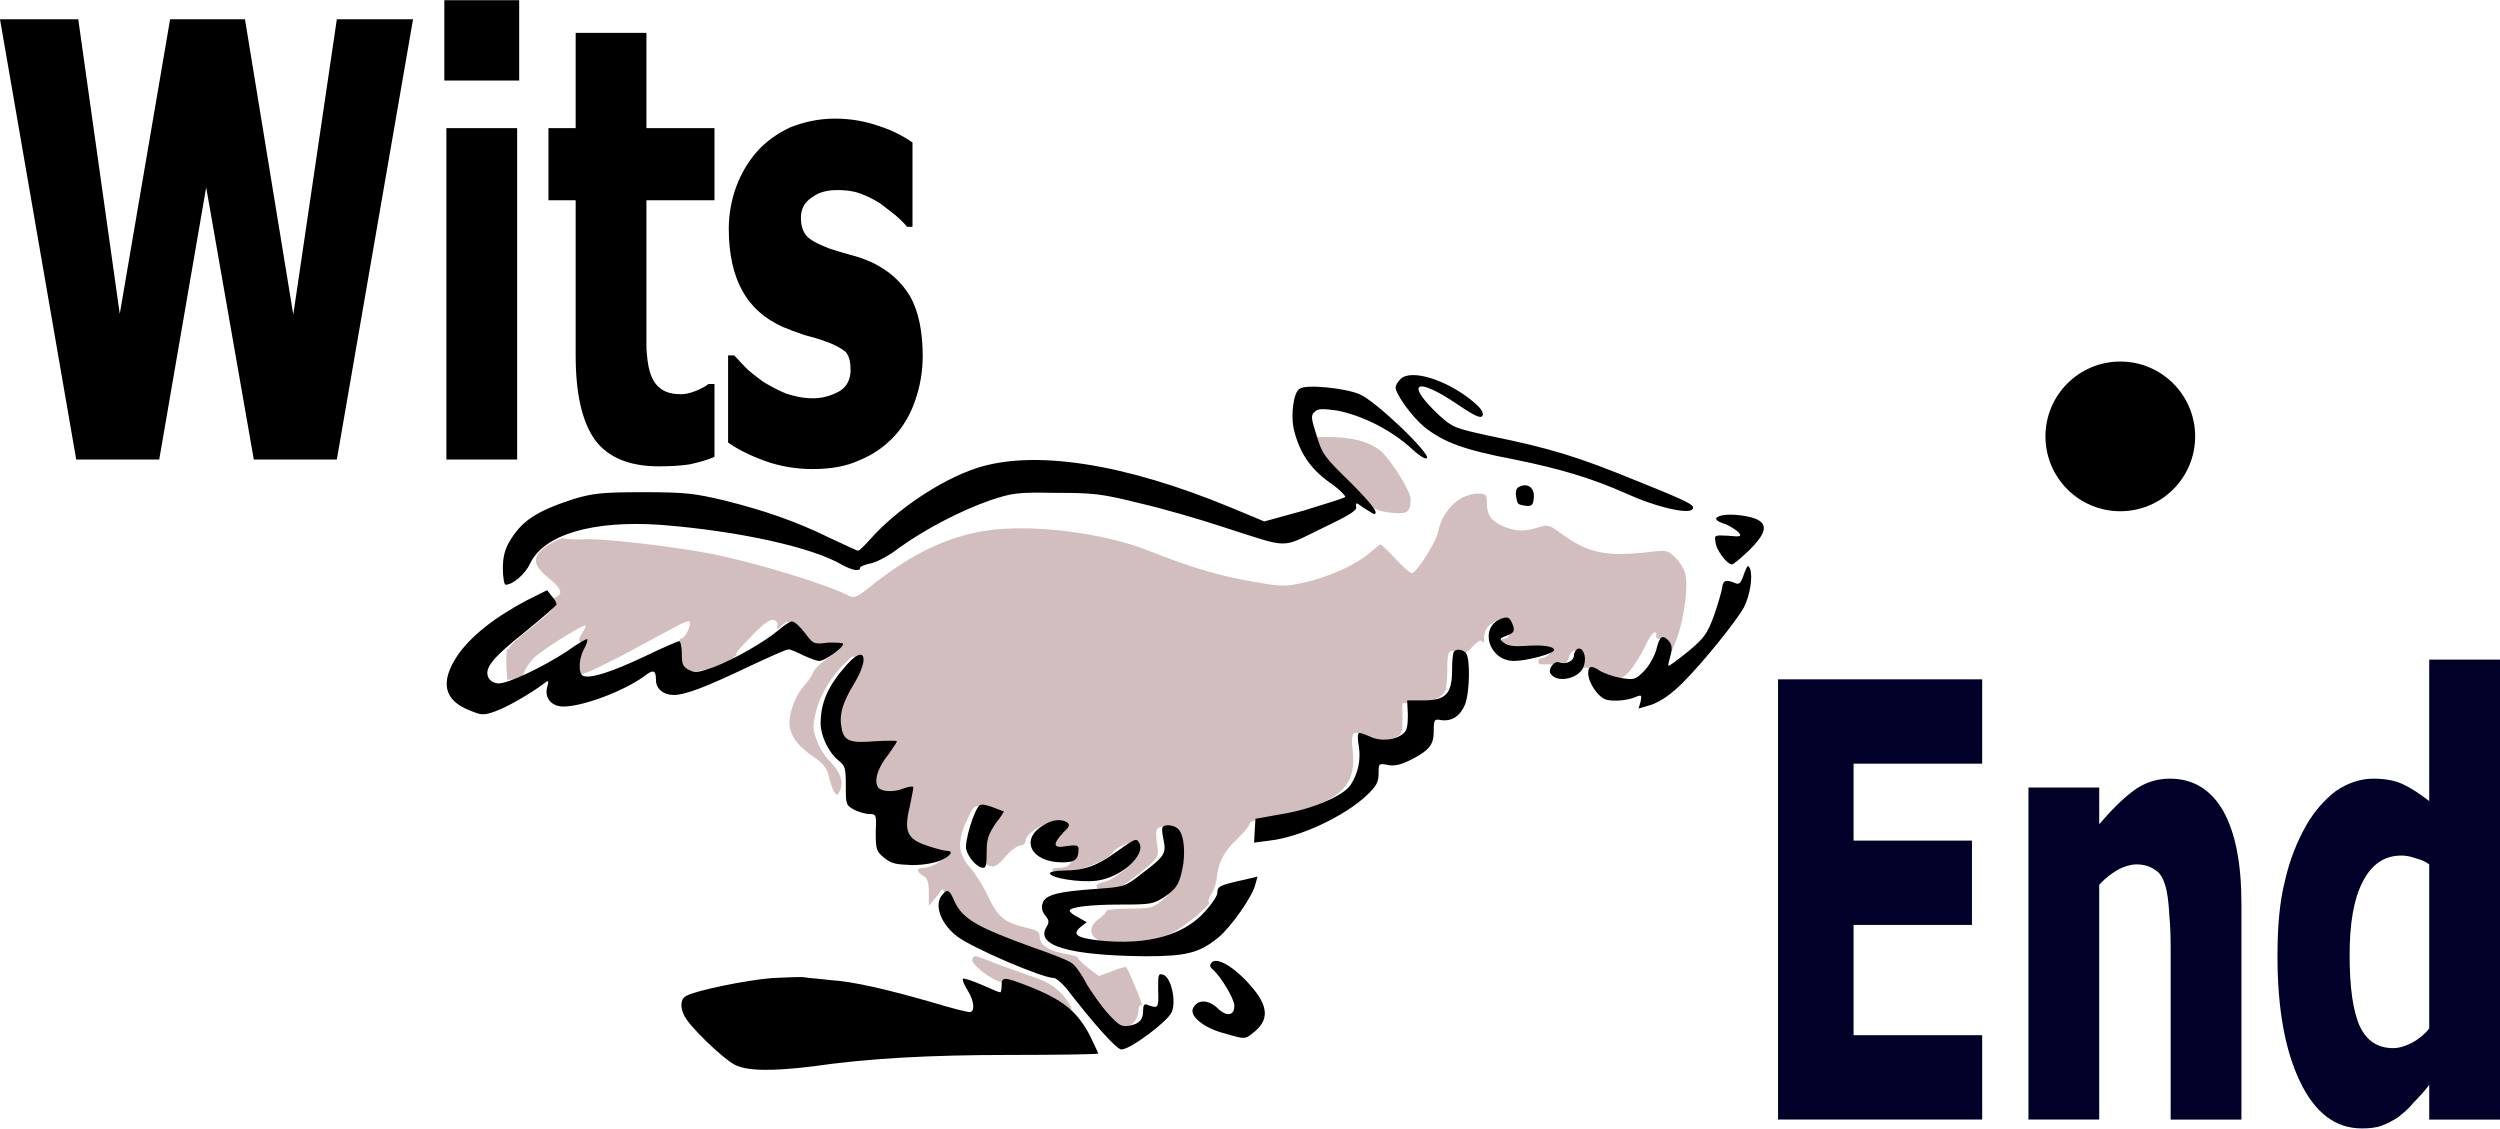
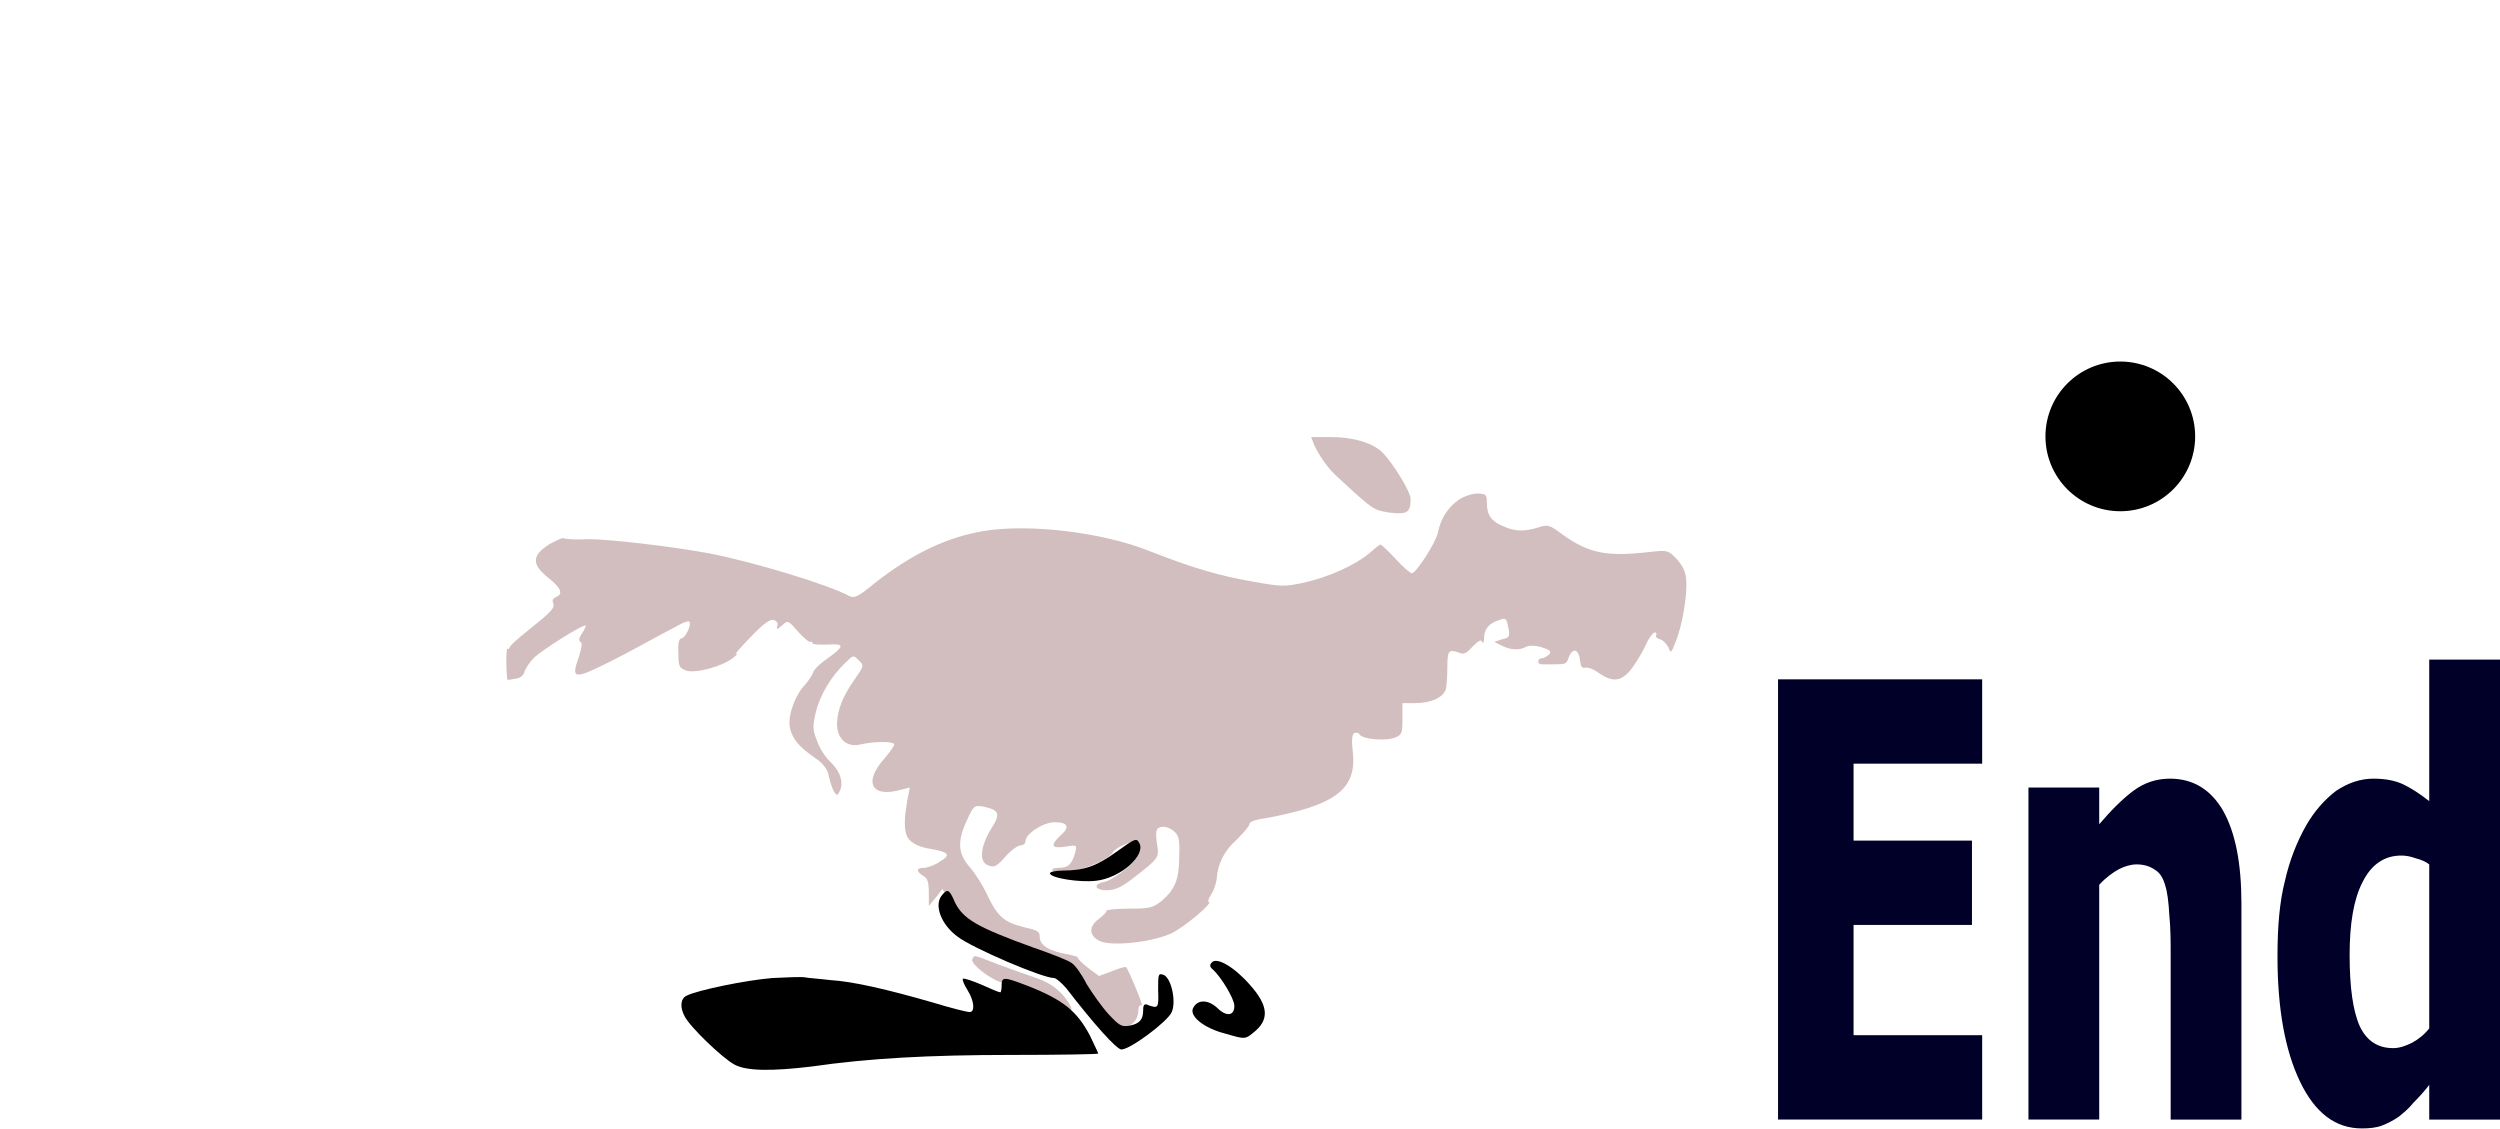
<svg xmlns="http://www.w3.org/2000/svg" width="3677" height="1660" viewBox="0 0 3674 1658" shape-rendering="geometricPrecision" text-rendering="geometricPrecision" image-rendering="optimizeQuality" fill-rule="evenodd" clip-rule="evenodd">
  <defs>
    <style>.fil1{fill:#000}.fil0{fill:#d2bebe}</style>
  </defs>
  <g id="Layer_x0020_1">
    <path class="fil0" d="M1931 653c7 15 20 35 35 48 53 49 52 48 76 52 26 3 31 0 31-20 0-11-26-53-42-69-15-14-43-22-75-22h-29l4 11z" />
    <path class="fil0" d="M2144 734c-16 11-27 28-31 49-4 16-32 59-38 59-3 0-14-10-24-21-11-12-21-21-22-21-2 0-9 6-17 13-20 17-60 35-96 43-28 6-33 6-77-2-46-8-85-19-151-45-68-27-175-40-242-29-54 9-105 33-161 77-23 19-29 22-36 19-31-17-140-50-206-63-60-11-149-21-178-21-17 1-33 0-36-1-2-2-11 3-21 8-27 17-27 30-2 50 19 15 22 24 11 28-4 2-6 5-4 9 3 7-3 13-38 41-14 11-26 22-26 24s-2 3-3 2c-3-2-2 42 0 46l12-2c7-1 12-5 13-11 2-5 8-14 14-20 13-12 73-50 76-47 0 1-2 6-6 12s-5 10-2 12c3 1 2 8-2 21-13 37-9 36 67-3 37-20 74-40 80-43 7-4 14-6 15-5 4 4-6 25-12 25-3 0-5 8-4 21 0 20 1 22 11 26 14 5 54-6 70-19 6-5 7-7 4-5-3 1 6-10 21-25 20-21 29-27 35-25 4 2 6 5 4 9-1 5 0 5 7-1 9-8 9-8 23 8 8 9 17 17 19 16s3 0 3 2 10 2 21 2c28-2 27 2-4 24-8 6-15 13-16 17-1 3-6 11-11 17-16 16-27 48-23 65 4 16 13 27 36 43 11 7 18 16 20 23 5 24 12 36 15 30 9-13 4-31-10-45-8-7-18-22-21-32-7-17-7-22-2-43 6-25 23-53 43-72 12-12 12-12 20-4s8 8-6 28c-18 26-25 44-26 65 0 22 14 35 33 31 21-5 48-5 51-1 1 2-5 10-13 20-33 36-21 60 24 47l12-3-4 21c-6 35-4 51 7 59 6 5 18 9 27 10 28 5 31 9 14 19-7 5-18 9-23 9-12 0-12 5-1 12 6 3 8 9 8 25v19l10-12 10-13 8 15c18 34 53 54 151 86 26 7 34 15 50 45 19 34 47 62 59 58 13-4 20-14 20-26 0-5 2-8 5-7 3 2-19-51-23-56-2-1-11 2-21 6l-19 7-16-12c-9-7-16-14-15-15s-6-3-15-5c-26-4-41-13-41-25 0-9-3-10-24-15-28-7-38-15-53-47-6-13-18-32-25-40-18-20-20-38-5-70 10-22 11-22 24-20 23 5 26 10 12 32-17 28-19 51-3 55 7 3 12 0 24-14 8-9 18-16 22-16s7-3 7-6c0-11 26-28 43-28 19 0 23 7 9 19-16 15-14 20 6 17 18-3 18-3 15 9-5 17-10 22-24 22-8 0-11 2-9 5 6 11 77-11 88-27 1-3 8-8 15-11 10-5 12-5 18 1s6 8 2 17c-7 12-36 34-48 36-16 3-13 12 4 12 12 0 21-4 37-16 41-32 41-31 37-54-2-18-1-21 6-23 6-1 13 1 19 6 7 6 9 11 8 36 0 35-6 49-25 66-14 11-18 12-49 12-19 0-34 2-33 3s-4 7-11 12c-15 11-15 24 0 32 16 9 75 3 105-10 20-9 65-47 56-47-1 0 0-5 4-11s7-16 8-22c1-22 11-42 29-58 10-10 19-20 19-23 0-4 9-7 30-10 16-3 42-9 57-14 52-17 70-40 65-83-2-16-1-25 2-27 3-1 6-1 8 2 4 7 37 10 51 5 11-4 12-6 12-28v-23h18c24 0 42-8 46-21 1-6 2-19 2-31 0-25 2-27 15-23 9 4 12 3 22-8 9-9 13-11 14-7 2 3 3 0 3-6 0-13 8-22 22-26 10-4 11-3 14 13 2 11 1 13-9 15l-12 4 10 5c13 7 27 8 37 2 5-2 13-2 23 1 12 4 14 6 11 10-3 3-8 6-11 6-6 0-8 8-1 9h16c21 0 21 0 25-12 6-13 14-10 16 6 1 9 3 12 7 11 3-1 11 1 18 6 21 15 33 15 47 0 7-8 17-24 23-36 5-12 12-22 15-22 2 0 3 2 2 4-2 2 1 5 5 6 5 1 10 7 13 12 3 9 4 9 10-7 10-23 18-70 16-92-1-14-6-22-15-32-12-12-13-12-40-9-62 7-88 2-127-26-19-14-21-15-36-10-20 6-33 6-51-2-17-7-24-16-24-35 0-11-1-13-14-13-7 0-20 4-27 9z" />
    <path class="fil0" d="M1429 1409c-4 7 30 33 46 35 15 0 74 26 87 37 5 4 10 5 12 3s-2-10-12-22c-11-12-22-19-39-25-12-4-37-13-56-20-39-15-34-14-38-8z" />
-     <path class="fil1" d="M2058 557c-4 4-7 9-7 12 0 10 24 43 42 58 29 23 59 34 133 48 68 14 112 27 164 50 41 19 88 30 96 24s-2-11-79-42c-88-36-126-48-219-67-50-11-53-12-73-30-51-48-35-58 27-16 28 19 35 21 37 16 1-5-3-11-14-20-38-32-92-49-107-33zM1910 571c-9 5-13 37-9 58 8 34 23 58 52 79 15 10 25 21 24 22-2 2-29 10-61 20l-58 16-48-20c-159-66-292-86-376-58-51 17-116 60-155 104-8 9-16 17-18 17s-20-9-42-19c-49-24-95-40-155-55-43-10-55-12-119-12-63 0-74 2-102 10-55 18-76 32-94 62-7 12-10 23-10 40 0 13 2 24 4 24 11 0 29-16 36-31 20-43 93-64 192-57 115 9 223 33 267 59 15 8 26 10 26 4 0-2 6-4 14-6 8-1 28-11 43-23 39-28 91-55 134-70 33-11 40-12 96-11 55 0 67 1 123 15 35 8 90 24 123 35 100 32 84 32 144 3 42-20 53-27 52-32-1-8 0-7 11 1 7 4 14 9 15 9 8 0-1-13-36-48-36-35-40-40-48-67-8-25-9-30-3-35 5-5 11-5 33-2 36 7 76 27 105 52 15 14 24 20 27 18 6-6-75-84-99-94-21-9-79-15-88-8zM2231 716c-3 2-4 8-3 13 2 12 2 12 14 14 9 1 11-1 12-11 2-16-10-24-23-16zM2531 757c-13 3-12 8 5 13 7 3 16 9 19 12 5 6 3 7-15 5-19-1-21-1-19 8 0 12 17 34 24 34 2 1 13-9 26-21 23-23 27-36 13-44-10-6-39-10-53-7zM2563 843c-4 13-7 16-12 14-14-6-19-5-20 6-1 6-6 24-12 41-10 27-14 33-38 53-15 12-28 22-29 21s1-8 3-15c3-11 2-16-3-22-9-9-13-7-18 14-3 10-11 24-18 31-13 13-15 13-34 10-11-2-25-7-30-10-13-9-18-8-18 3 0 14 15 36 27 39 11 3 33 1 45-5 6-2 7-2 5 8l-3 10 20-6c13-5 28-15 45-32 31-31 79-91 90-111 9-18 13-45 9-56-3-7-4-6-9 7zM774 882c-49 26-82 53-101 80-27 40-21 67 18 82 17 7 20 7 37 1s52-26 73-42c5-4 6-3 3 7-4 16 7 28 24 28 29 0 89-23 118-44 14-11 18-10 18 5 0 13 11 22 26 22 17 0 46-11 111-42 28-13 54-25 58-25 3 0 12 4 22 9 9 4 19 8 23 8 8 0 35-19 35-25 0-2-10-2-22-2-21 3-22 2-34-14-7-9-15-17-19-17-3 0-11 5-19 12-21 18-67 44-96 55-23 8-27 9-37 4-9-5-10-9-10-24 0-10-2-18-4-18s-25 10-52 23c-49 23-78 32-89 28-7-3-7-24 1-39 4-7 6-14 5-15s-15 7-30 18c-37 24-86 47-100 47-6 0-12-3-15-8-7-14 5-29 54-68 26-21 46-39 46-40 0-2-3-8-7-12l-7-9-30 15zM2206 909c-33 13-18 62 19 62 19 0 59-11 59-16 0-6-20-8-44-6-14 1-23 0-29-4-8-6-8-7 3-11 10-4 12-6 10-14-5-13-7-15-18-11zM2319 953c-3 1-6 6-6 10 0 8-12 14-22 10-7-3-17 11-12 17 10 15 45 6 49-13 4-13-2-26-9-24zM2137 957c-2 2-3 14-3 27 0 35-9 45-42 45h-24l1 21c0 14-1 23-6 27-10 10-34 13-50 5-7-3-15-6-16-5-2 1-2 10 0 20 3 19-1 39-12 56-10 16-57 36-101 43l-39 7-1 17-1 18 23-3c45-5 110-36 142-66 15-14 18-20 18-33 0-14 0-15 14-12 10 2 20-1 34-8 27-14 33-22 33-42 0-17 1-18 11-16 16 2 28-6 35-23 7-18 8-69 1-76-5-5-13-6-17-2zM1245 976c-28 31-39 56-39 87 0 18 12 43 26 54 10 8 11 11 11 37 0 28 0 29 13 36 6 3 16 6 22 6 10 0 10 1 9 27 0 25 1 28 12 37s17 10 41 11c18 0 33-3 43-7 15-7 19-14 8-14-3 0-15-3-27-7-31-10-36-21-27-58 3-15 6-29 5-29-2-1-7 0-13 2-17 7-35 5-39-2-6-10 1-30 16-48 6-9 12-17 12-19 0-1-14-1-32 0-36 3-45 0-49-18-4-20 0-37 19-68 22-37 15-56-11-27zM1440 1183c-8 5-23 54-20 65 3 12 16 27 25 27 4 0 5-5 5-23 0-19 2-25 13-42 8-10 13-18 12-18s-8-3-16-6-16-5-19-3zM1534 1212c-36 21-19 55 27 55 19 0 24-4 24-20 0-5-4-6-17-4-20 4-22-2-6-19 10-10 11-12 6-16-9-5-21-4-34 4zM1709 1215c-2 1-1 10 1 19 4 20 2 24-34 51-23 18-24 18-65 21-58 4-76 9-79 22-2 6 0 12 4 17 6 7 6 10 2 17-17 27 32 42 146 43 60 0 79-5 107-28 18-15 50-60 54-78l3-11-26 6c-31 7-33 9-33 18 0 4-8 16-17 26-31 36-85 51-155 44-35-4-42-9-29-20l9-7-12-7c-7-3-13-8-13-10 0-5 27-9 77-9 43 0 46-1 62-11 19-13 23-20 28-49 3-24 0-47-10-53-6-4-17-5-20-1z" />
    <path class="fil1" d="M1640 1252c-29 21-48 27-77 27-11 0-20 2-20 4 0 7 44 14 68 11 36-4 74-38 63-56-4-7-6-6-34 14zM1383 1317c-10 15 1 42 24 59 22 17 125 61 142 61 3 0 11 7 18 15 40 52 74 90 81 90 13 0 68-41 74-55 7-16-1-52-13-55-7-2-7 0-7 23 1 26 0 27-14 22-6-3-8-1-8 7 0 14-5 20-20 23-12 2-15 0-31-17-10-11-24-31-32-44-7-14-17-28-22-31-5-4-31-14-57-23-83-30-103-42-115-67-8-19-11-20-20-8zM1781 1414c-4 4-3 7 2 11 11 10 31 42 31 53 0 15-12 16-25 3-13-12-28-13-35-1-8 12 15 31 48 39 27 8 28 8 39-1 25-19 24-40-5-72-23-26-48-40-55-32z" />
    <path class="fil1" d="M1135 1437c-38 3-111 18-126 26-9 4-10 17-3 30 8 16 55 61 73 71s56 10 114 3c83-12 172-17 293-17 70 0 128-1 128-2s-6-13-12-26c-19-36-39-53-93-74-34-13-37-13-37 0 0 6-1 10-2 10-2 0-14-5-27-11-14-6-26-10-28-9-1 2 2 9 7 17 10 16 11 32 3 32-4 0-28-6-54-14-66-19-117-31-151-33-16-2-33-3-37-4-5-1-27 0-48 1z" />
    <circle class="fil1" cx="3116" cy="641" r="110" />
    <path d="M2613 1645V998h300v124h-189v113h174v124h-174v162h189v124h-300zm681 0h-104v-242c0-19 0-39-2-59-1-19-3-34-6-43-3-11-8-19-15-23-7-5-16-8-27-8-9 0-18 3-26 7-9 5-19 12-29 23v345h-104v-488h104v54c18-21 34-37 50-49s34-18 54-18c34 0 60 16 78 47 18 32 27 77 27 137v317zm380 0h-104v-51c-6 8-14 17-23 26-8 10-16 16-22 21-9 6-17 10-25 13s-18 4-29 4c-39 0-69-23-91-69s-33-107-33-184c0-43 3-80 11-111 7-31 18-58 31-81 12-21 27-38 44-51 18-12 36-18 55-18 18 0 32 3 43 8s25 14 39 25V969h104v676zm-104-134v-241c-5-4-12-7-20-9-8-3-15-4-21-4-25 0-44 13-57 39-13 25-19 61-19 107 0 48 5 83 15 105 10 21 26 32 49 32 9 0 18-3 28-8 9-5 18-12 25-21z" fill="#000029" fill-rule="nonzero" />
-     <path d="M607 28L495 675H373l-70-400-69 400H112L0 28h115l61 433 74-433h110l71 434 64-434h112zm153 647H656V188h104v487zm3-557H653V0h110v118zm205 567c-43 0-74-13-93-38-19-26-29-67-29-125V294h-40V188h40V48h104v140h100v106H950v218c1 13 2 24 5 34s8 19 15 24c7 6 17 9 31 9 5 0 12-1 22-5 9-4 15-7 18-10h9v107c-11 5-23 8-36 11-12 2-28 3-46 3zm226 4c-24 0-48-4-70-12s-40-17-54-27V522h9c5 5 10 11 17 18 6 6 15 13 26 21 10 6 21 12 33 17 12 4 25 7 40 7 14 0 27-4 38-10 12-7 17-18 17-32 0-11-2-20-7-26-6-5-16-11-31-16-8-3-18-6-30-9-12-4-22-8-32-12-26-12-46-29-59-53-13-23-20-54-20-91 0-22 4-43 11-62s17-36 30-51 30-27 49-36c20-8 42-13 66-13s45 4 65 11c19 6 36 15 49 24v124h-8c-3-4-9-10-17-17-8-6-15-12-22-17-9-6-19-11-30-15s-22-5-33-5c-15 0-28 3-38 11-11 7-16 17-16 30 0 11 3 20 8 26s16 12 34 19c9 3 19 6 30 9 12 3 23 7 34 12 24 12 42 28 55 50 12 22 18 51 18 87 0 23-4 45-11 65-7 21-18 39-31 53-14 15-31 27-51 35-19 9-42 13-69 13z" fill-rule="nonzero" />
  </g>
</svg>